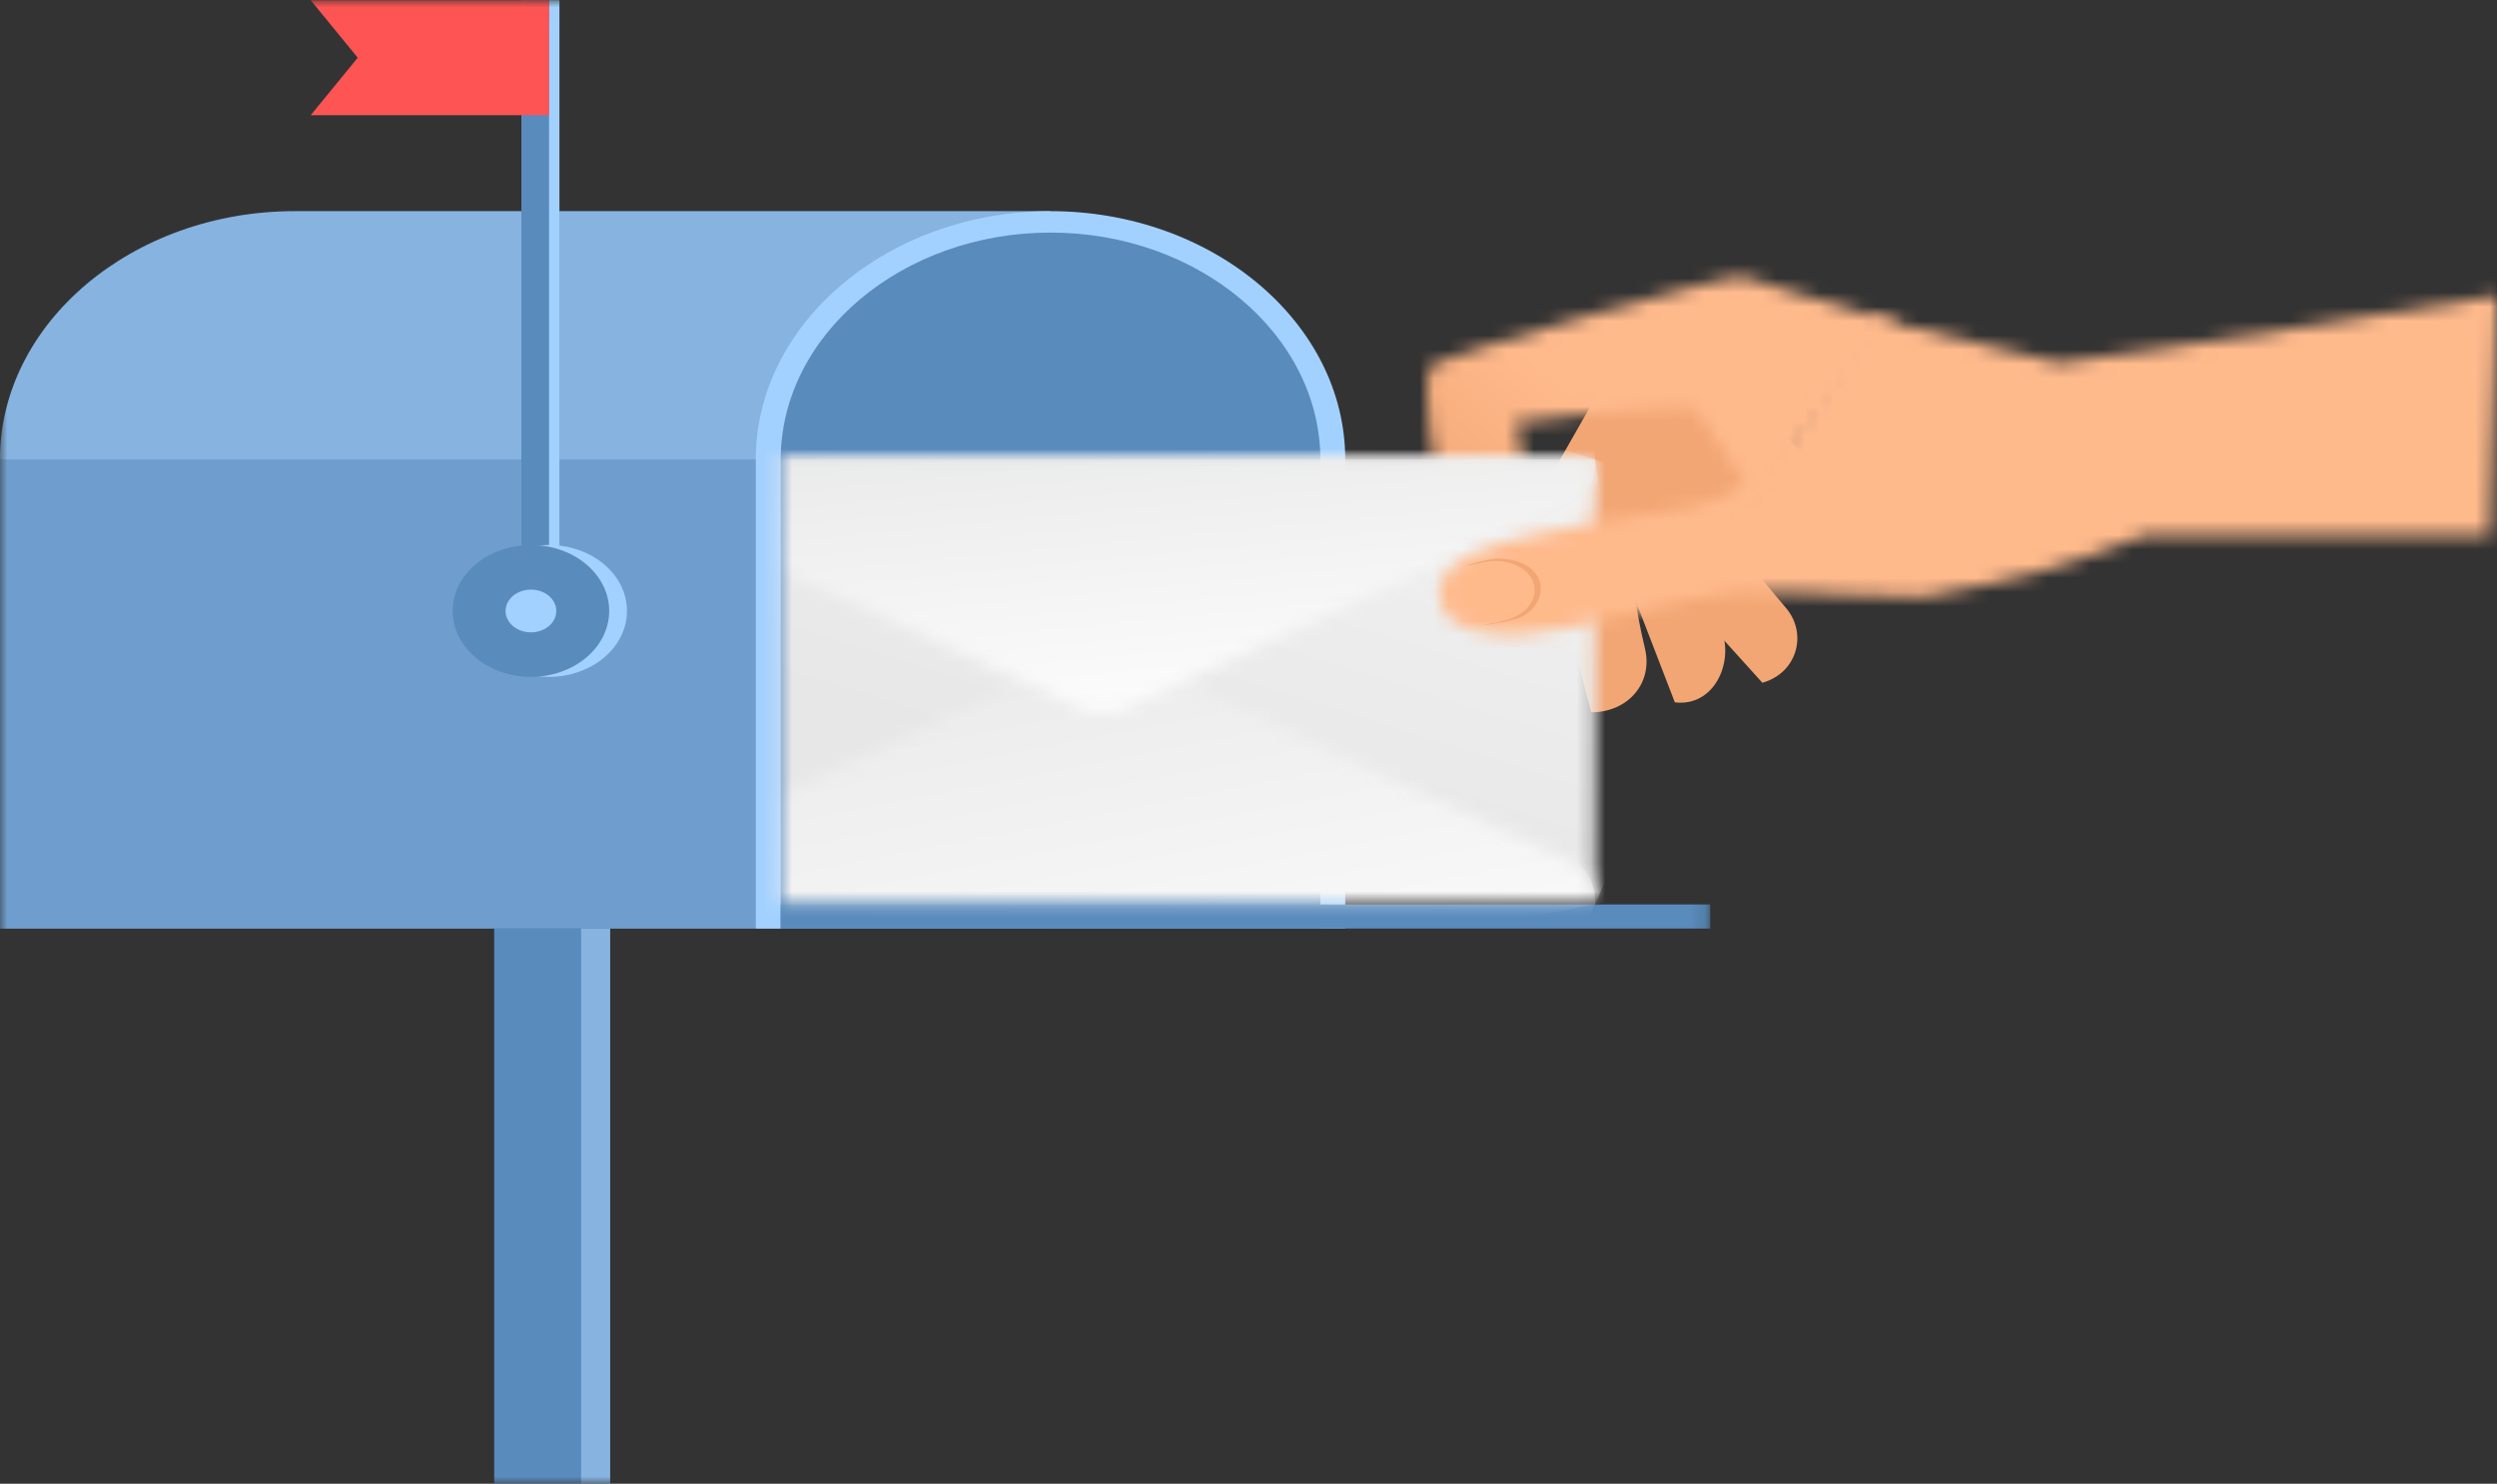
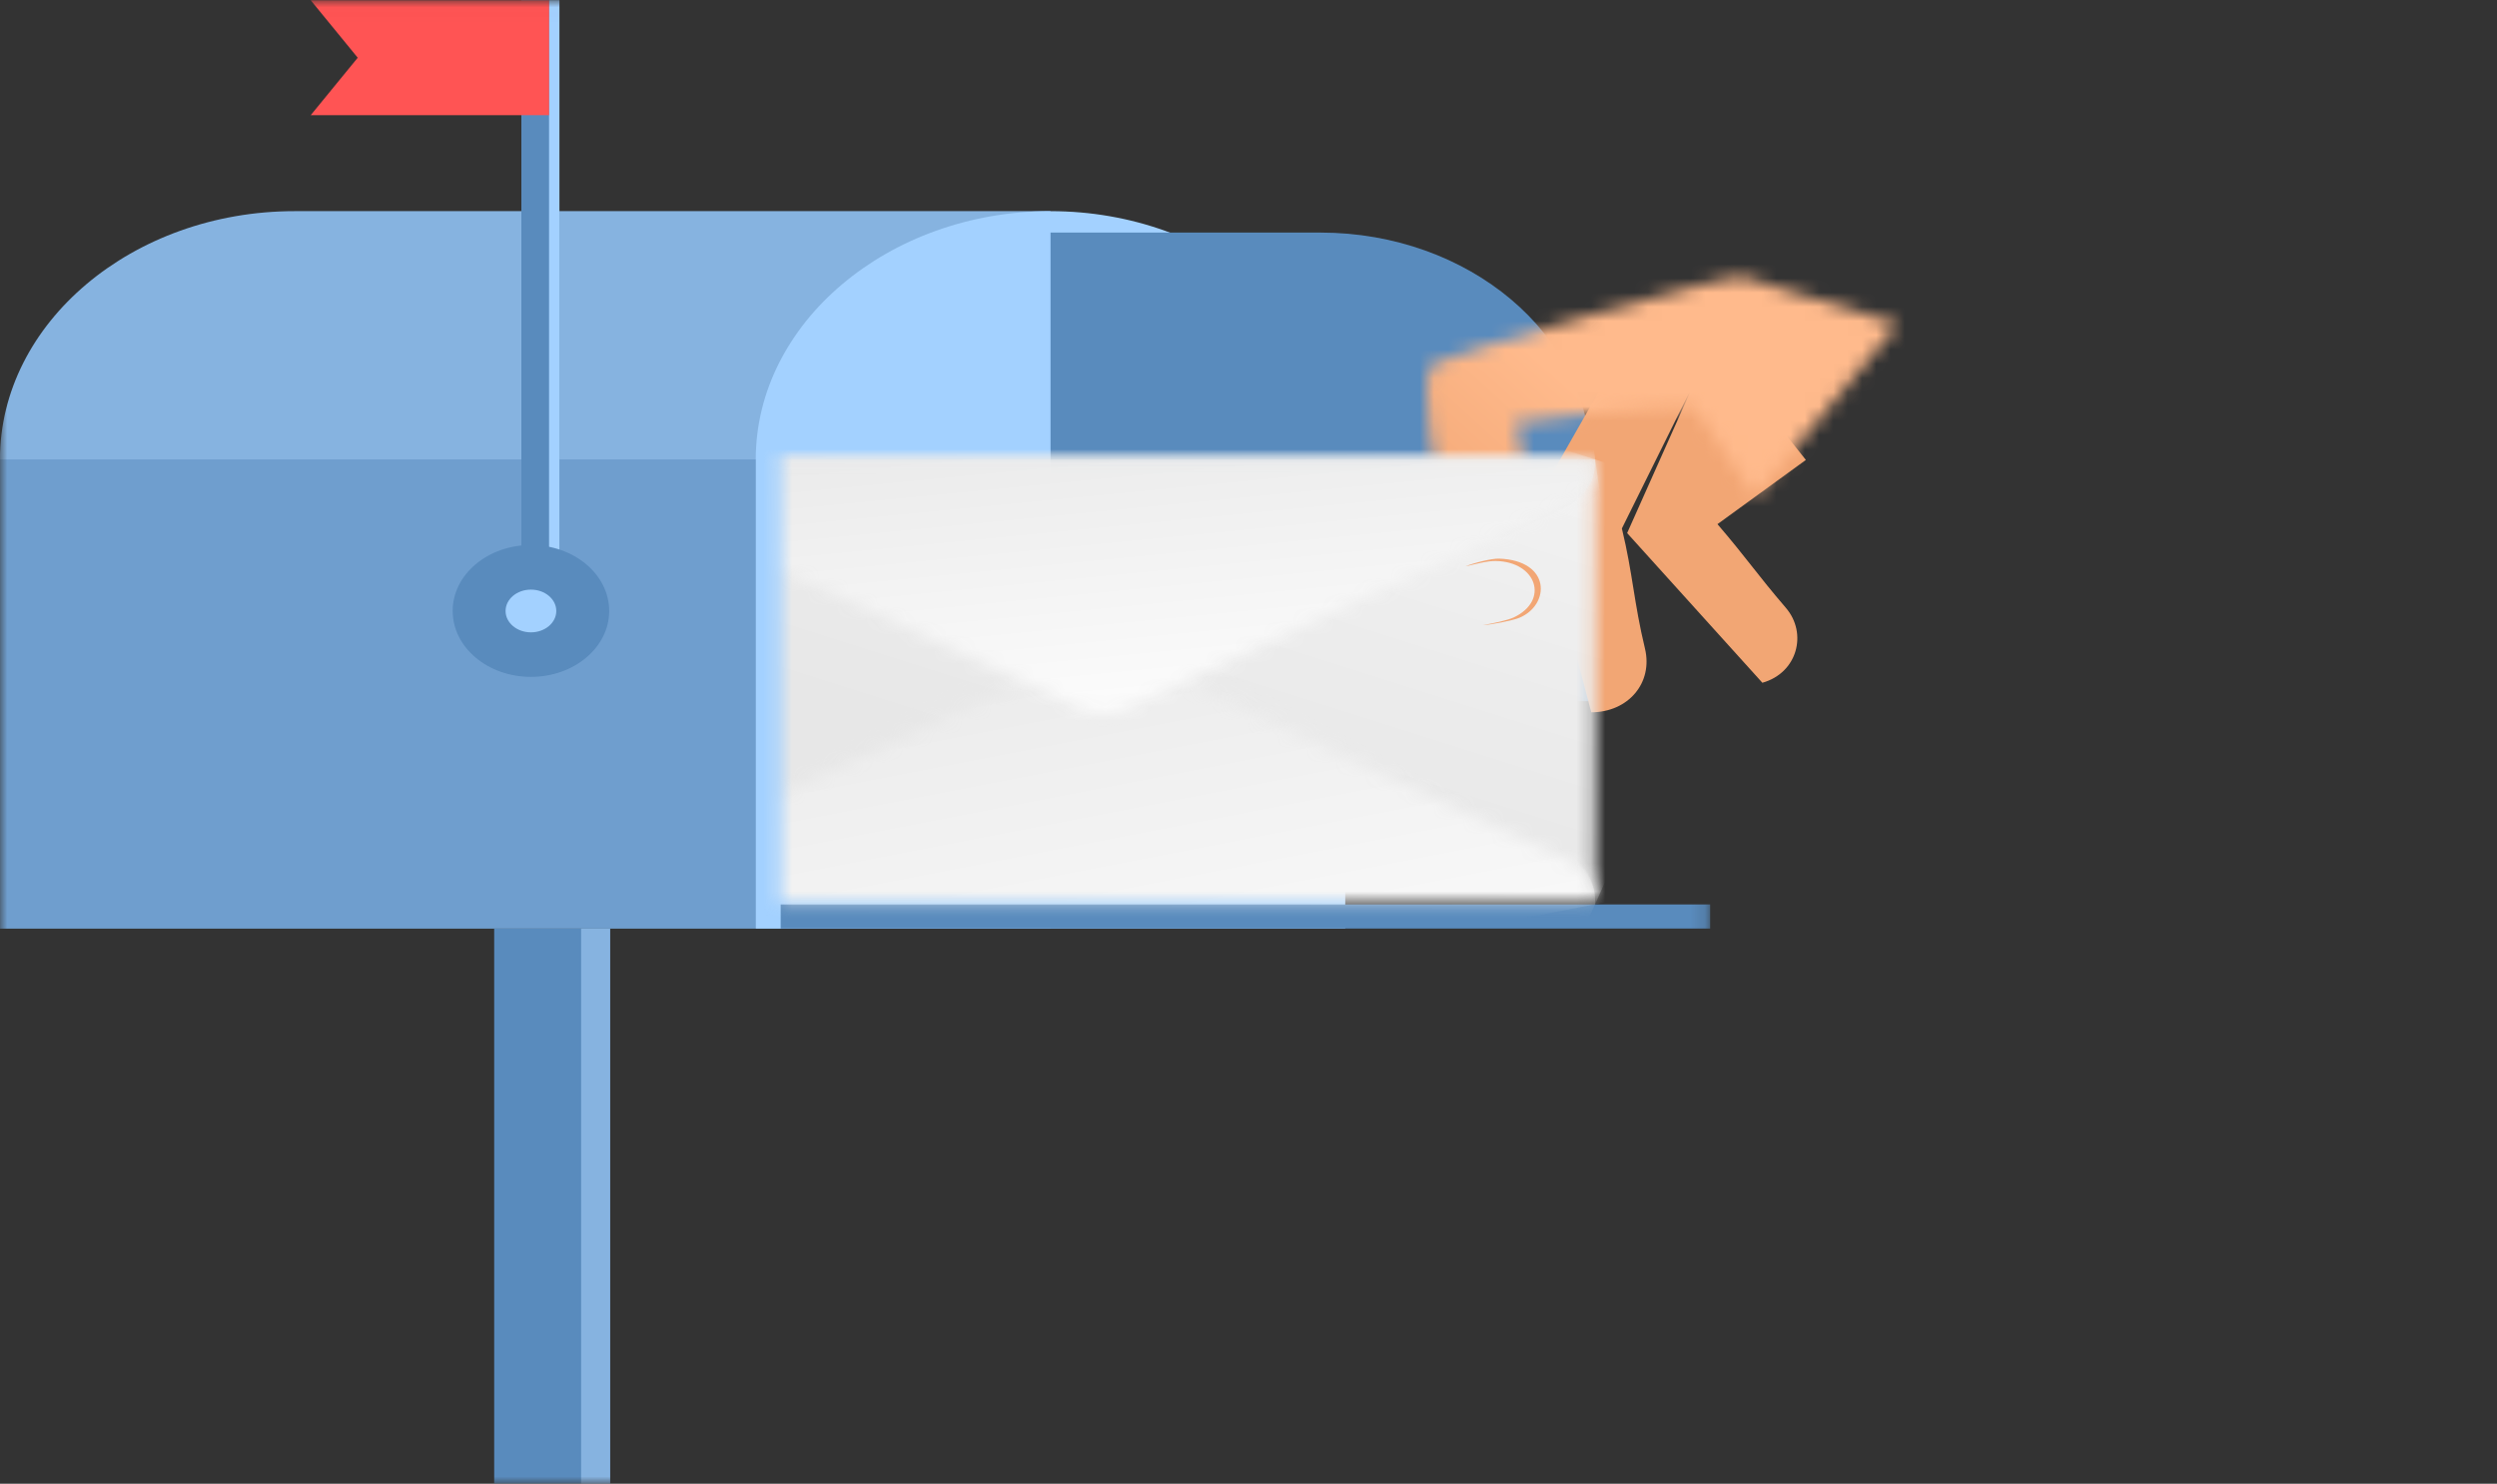
<svg xmlns="http://www.w3.org/2000/svg" width="175" height="104" fill="none" viewBox="0 0 175 104">
  <rect x="0" y="0" width="175" height="104" fill="#333333" stroke="none" />
  <mask id="a" width="121" height="104" x="-1" y="0" maskUnits="userSpaceOnUse" style="mask-type:luminance">
    <path fill="#fff" d="M0 .017h119.856V104H0z" />
  </mask>
  <g mask="url(#a)">
    <path fill="#86B3E0" fill-rule="evenodd" d="M73.626 14.8h-52.97c-11.363 0-20.66 7.834-20.66 17.407v32.877h73.626V14.8z" clip-rule="evenodd" />
    <path fill="#A3D1FF" fill-rule="evenodd" d="M73.626 14.801c-11.362 0-20.659 7.833-20.659 17.406v32.877h41.314V32.207c0-9.573-9.297-17.406-20.659-17.406z" clip-rule="evenodd" />
-     <path fill="#598BBD" fill-rule="evenodd" d="M73.626 16.302c-10.4 0-18.912 7.17-18.912 15.934v32.848h37.824V32.236c0-8.763-8.512-15.934-18.912-15.934" clip-rule="evenodd" />
+     <path fill="#598BBD" fill-rule="evenodd" d="M73.626 16.302v32.848h37.824V32.236c0-8.763-8.512-15.934-18.912-15.934" clip-rule="evenodd" />
    <path fill="#598BBD" d="M-.003 32.205h52.97v32.877H-.002z" opacity=".5" />
    <path fill="#598BBD" d="M54.714 63.399h65.142v1.686H54.714zm-20.079 1.685h8.125V104h-8.125z" />
    <path fill="#86B3E0" d="M40.729 65.084h2.031V104h-2.031z" />
    <path fill="#598BBD" d="M36.54.018h2.665v42.81H36.54z" />
    <path fill="#A3D1FF" d="M38.48.018h.725v42.81h-.725z" />
-     <path fill="#A3D1FF" fill-rule="evenodd" d="M38.457 38.203c-3.03 0-5.485 2.068-5.485 4.62 0 2.554 2.455 4.622 5.485 4.622s5.484-2.068 5.484-4.621-2.454-4.621-5.484-4.621" clip-rule="evenodd" />
    <path fill="#598BBD" fill-rule="evenodd" d="M37.21 38.203c-3.03 0-5.484 2.068-5.484 4.62 0 2.554 2.454 4.622 5.485 4.622 3.03 0 5.484-2.068 5.484-4.621s-2.455-4.621-5.484-4.621Z" clip-rule="evenodd" />
    <path fill="#A3D1FF" fill-rule="evenodd" d="M37.21 41.329c-.982 0-1.777.67-1.777 1.497s.795 1.498 1.777 1.498 1.777-.67 1.777-1.498c0-.827-.795-1.497-1.777-1.497" clip-rule="evenodd" />
    <path fill="#FF5454" fill-rule="evenodd" d="M38.484.018H21.777l3.294 4.028-3.294 4.027h16.707z" clip-rule="evenodd" />
  </g>
  <path fill="#F2A674" fill-rule="evenodd" d="m114.039 37.368 9.476 10.49c2.462-.692 3.176-3.47 1.649-5.248-2.041-2.379-2.752-3.488-4.797-5.87l6.195-4.501-6.551-8.252-5.975 13.38z" clip-rule="evenodd" />
-   <path fill="#F2A674" fill-rule="evenodd" d="m112.14 35.647 5.24 13.584c2.756.325 4.11-2.767 3.301-4.987-1.08-2.966-.877-4.444-1.957-7.41l3.593-10.805-7.032-2.165z" clip-rule="evenodd" />
  <path fill="#F2A674" fill-rule="evenodd" d="m107.624 35.217 3.897 14.712c2.6-.005 4.344-2.068 3.765-4.472-.779-3.22-.84-5.192-1.618-8.415l5.227-10.543-4.692-2.826-6.579 11.546z" clip-rule="evenodd" />
  <mask id="b" width="34" height="24" x="100" y="19" maskUnits="userSpaceOnUse" style="mask-type:luminance">
    <path fill="#fff" d="M133.019 22.714 122.1 19.385c-.863-.277-20.773 5.563-21.742 6.139-.887 1.255.071 7.707.931 9.923-.006 1.438.088 4.807.156 6.815 3.981.27 4.811-3.36 4.879-6.398.328-1.375.721-4.69-.2-6.216 3.311-.513 9.354-1.12 12.618-1.078l4.235 6.275 10.042-12.134z" />
  </mask>
  <g mask="url(#b)">
    <path fill="url(#c)" d="m117.502 5.016 29.377 26.682-31.895 24.928-29.377-26.682z" />
  </g>
  <mask id="d" width="74" height="34" x="54" y="30" maskUnits="userSpaceOnUse" style="mask-type:luminance">
    <path fill="#fff" d="M54.714 30.641h73.094V63.4H54.714z" />
  </mask>
  <g mask="url(#d)">
    <mask id="e" width="70" height="32" x="42" y="32" maskUnits="userSpaceOnUse" style="mask-type:luminance">
      <path fill="#fff" d="M42.776 32.204h69.015V63.39H42.776z" />
    </mask>
    <g mask="url(#e)">
      <path fill="url(#f)" d="m51.333 13.037 72.658 23.034-20.76 46.485-72.658-23.034z" />
    </g>
    <path fill="#E7E7E7" fill-rule="evenodd" d="m75.352 43.64-30.49 16.096c-1.321.696-2.086 1.94-2.086 3.391v.263h69.014v-.263c0-1.449-.765-2.692-2.085-3.391L79.215 43.64a4.05 4.05 0 0 0-3.863 0" clip-rule="evenodd" opacity=".1" style="mix-blend-mode:multiply" />
    <path fill="#E7E7E7" fill-rule="evenodd" d="m75.352 44.05-30.49 15.763c-1.321.682-2.086 1.9-2.086 3.32v.257h69.014v-.257c0-1.42-.765-2.638-2.085-3.32L79.215 44.05a4.12 4.12 0 0 0-3.863 0" clip-rule="evenodd" opacity=".1" style="mix-blend-mode:multiply" />
    <path fill="#E7E7E7" fill-rule="evenodd" d="M75.352 44.461q-15.246 7.715-30.49 15.426c-1.321.668-2.086 1.86-2.086 3.25v.25h69.014v-.25c0-1.39-.765-2.582-2.085-3.25l-30.49-15.426a4.2 4.2 0 0 0-3.863 0" clip-rule="evenodd" opacity=".1" style="mix-blend-mode:multiply" />
    <path fill="#E7E7E7" fill-rule="evenodd" d="M75.352 44.872c-10.164 5.032-20.327 10.06-30.49 15.093-1.321.653-2.086 1.82-2.086 3.18v.248h69.014v-.248c0-1.36-.765-2.525-2.085-3.18l-30.49-15.093a4.29 4.29 0 0 0-3.863 0" clip-rule="evenodd" opacity=".1" style="mix-blend-mode:multiply" />
    <path fill="#E7E7E7" fill-rule="evenodd" d="m75.352 45.283-30.49 14.758c-1.321.64-2.086 1.78-2.086 3.11v.242h69.014v-.242c0-1.33-.765-2.47-2.085-3.11l-30.49-14.758a4.38 4.38 0 0 0-3.863 0" clip-rule="evenodd" opacity=".1" style="mix-blend-mode:multiply" />
    <path fill="#E7E7E7" fill-rule="evenodd" d="M75.352 45.693C65.188 50.5 55.025 55.31 44.862 60.115c-1.321.625-2.086 1.74-2.086 3.038v.237h69.014v-.237c0-1.298-.765-2.413-2.085-3.038q-15.246-7.21-30.49-14.422a4.47 4.47 0 0 0-3.863 0" clip-rule="evenodd" opacity=".1" style="mix-blend-mode:multiply" />
    <path fill="#E7E7E7" fill-rule="evenodd" d="m75.352 46.104-30.49 14.088c-1.321.61-2.086 1.697-2.086 2.967v.23h69.014v-.23c0-1.27-.765-2.36-2.085-2.967l-30.49-14.088a4.55 4.55 0 0 0-3.863 0" clip-rule="evenodd" opacity=".1" style="mix-blend-mode:multiply" />
    <mask id="g" width="70" height="19" x="42" y="45" maskUnits="userSpaceOnUse" style="mask-type:luminance">
      <path fill="#fff" d="m75.352 46.104-30.49 14.088c-1.321.61-2.086 1.697-2.086 2.967v.23h69.014v-.23c0-1.27-.765-2.36-2.085-2.967l-30.49-14.088a4.55 4.55 0 0 0-3.863 0" />
    </mask>
    <g mask="url(#g)">
      <path fill="url(#h)" d="m108.319 32.805 8.114 29.682-70.177 13.617-8.114-29.68z" />
    </g>
    <path fill="#E7E7E7" fill-rule="evenodd" d="m75.352 50.497-30.49-14.91c-1.321-.644-2.086-1.797-2.086-3.14v-.243h69.014v.243c0 1.343-.765 2.496-2.085 3.14l-30.49 14.91a4.34 4.34 0 0 1-3.863 0" clip-rule="evenodd" opacity=".1" style="mix-blend-mode:multiply" />
    <path fill="#E7E7E7" fill-rule="evenodd" d="M75.352 50.33a122018 122018 0 0 1-30.49-14.773c-1.321-.639-2.086-1.783-2.086-3.112v-.242h69.014v.242c0 1.33-.765 2.473-2.085 3.112a122018 122018 0 0 0-30.49 14.773 4.36 4.36 0 0 1-3.863 0" clip-rule="evenodd" opacity=".1" style="mix-blend-mode:multiply" />
    <path fill="#E7E7E7" fill-rule="evenodd" d="M75.352 50.163a94405 94405 0 0 1-30.49-14.636c-1.321-.633-2.086-1.765-2.086-3.083v-.24h69.014v.24c0 1.318-.765 2.45-2.085 3.083q-15.246 7.316-30.49 14.636a4.41 4.41 0 0 1-3.863 0" clip-rule="evenodd" opacity=".1" style="mix-blend-mode:multiply" />
    <path fill="#E7E7E7" fill-rule="evenodd" d="m75.352 49.995-30.49-14.499c-1.321-.628-2.086-1.748-2.086-3.055v-.237h69.014v.237c0 1.306-.765 2.427-2.085 3.055l-30.49 14.499c-1.24.59-2.624.59-3.863 0" clip-rule="evenodd" opacity=".1" style="mix-blend-mode:multiply" />
    <path fill="#E7E7E7" fill-rule="evenodd" d="m75.352 49.827-30.49-14.362c-1.321-.622-2.086-1.732-2.086-3.027v-.234h69.014v.234c0 1.295-.765 2.405-2.085 3.027q-15.246 7.18-30.49 14.362a4.47 4.47 0 0 1-3.863 0" clip-rule="evenodd" opacity=".1" style="mix-blend-mode:multiply" />
    <path fill="#E7E7E7" fill-rule="evenodd" d="m75.352 49.658-30.49-14.225c-1.321-.616-2.086-1.714-2.086-2.995v-.234h69.014v.234c0 1.281-.765 2.382-2.085 2.995l-30.49 14.225c-1.24.58-2.624.58-3.863 0" clip-rule="evenodd" opacity=".1" style="mix-blend-mode:multiply" />
    <path fill="#E7E7E7" fill-rule="evenodd" d="m75.352 49.493-30.49-14.088c-1.321-.61-2.086-1.7-2.086-2.967v-.231h69.014v.231c0 1.27-.765 2.359-2.085 2.967l-30.49 14.088a4.55 4.55 0 0 1-3.863 0" clip-rule="evenodd" opacity=".1" style="mix-blend-mode:multiply" />
    <mask id="i" width="70" height="18" x="42" y="32" maskUnits="userSpaceOnUse" style="mask-type:luminance">
      <path fill="#fff" d="m75.353 49.485-30.49-14.089c-1.321-.61-2.086-1.7-2.086-2.966v-.231h69.015v.23c0 1.27-.766 2.36-2.086 2.967l-30.49 14.089a4.55 4.55 0 0 1-3.863 0" />
    </mask>
    <g mask="url(#i)">
      <path fill="url(#j)" d="m110.894 25.57 3.32 24.251-70.524 6.854-3.32-24.25z" />
    </g>
  </g>
  <mask id="k" width="75" height="25" x="100" y="20" maskUnits="userSpaceOnUse" style="mask-type:luminance">
    <path fill="#fff" d="m174.485 37.524-24.217.026c-6.777 2.572-7.973 2.855-15.431 4.292-8.305-.07-12.232-.835-15.692.049-1.849.47-5.393 1.24-9.212 2.114-4.584 1.05-8.278.293-8.877-1.498-.599-1.794.125-3.548 6.182-4.963 8.146-1.9 9.967-1.327 13.065-2.567s5.038-4.068 5.038-4.068l5.779-8.654 13.176 3.163c5.675-.619 30.704-4.7 30.704-4.7l-.518 16.806z" />
  </mask>
  <g mask="url(#k)">
-     <path fill="url(#l)" d="m174.749 17.05 1.94 27.924-75.978 3.747-1.94-27.923 75.978-3.747Z" />
-   </g>
+     </g>
  <path fill="#F2A674" fill-rule="evenodd" d="M105.061 39.156c-.504-.018-1.801.308-2.346.541.667-.15 1.513-.387 2.112-.376 2.861.054 3.768 2.753 1.28 3.948-.454.217-1.402.41-2.173.55.579-.028 2.078-.322 2.542-.513 2.17-.899 2.252-4.02-1.415-4.15" clip-rule="evenodd" />
  <defs>
    <linearGradient id="c" x1="103.083" x2="113.145" y1="40.906" y2="29.828" gradientUnits="userSpaceOnUse">
      <stop stop-color="#F2A674" />
      <stop offset="1" stop-color="#FFBA8C" />
    </linearGradient>
    <linearGradient id="f" x1="74.304" x2="95.905" y1="54.486" y2="-13.65" gradientUnits="userSpaceOnUse">
      <stop stop-color="#E7E7E7" />
      <stop offset="1" stop-color="#fff" />
    </linearGradient>
    <linearGradient id="h" x1="72.853" x2="80.78" y1="38.592" y2="79.444" gradientUnits="userSpaceOnUse">
      <stop stop-color="#E7E7E7" />
      <stop offset="1" stop-color="#FEFEFE" />
    </linearGradient>
    <linearGradient id="j" x1="75.308" x2="77.827" y1="26.352" y2="52.267" gradientUnits="userSpaceOnUse">
      <stop stop-color="#E7E7E7" />
      <stop offset="1" stop-color="#FEFEFE" />
    </linearGradient>
    <linearGradient id="l" x1="136.947" x2="171.648" y1="33.221" y2="30.81" gradientUnits="userSpaceOnUse">
      <stop stop-color="#FFBA8C" />
      <stop offset="1" stop-color="#FFBA8C" />
    </linearGradient>
  </defs>
</svg>